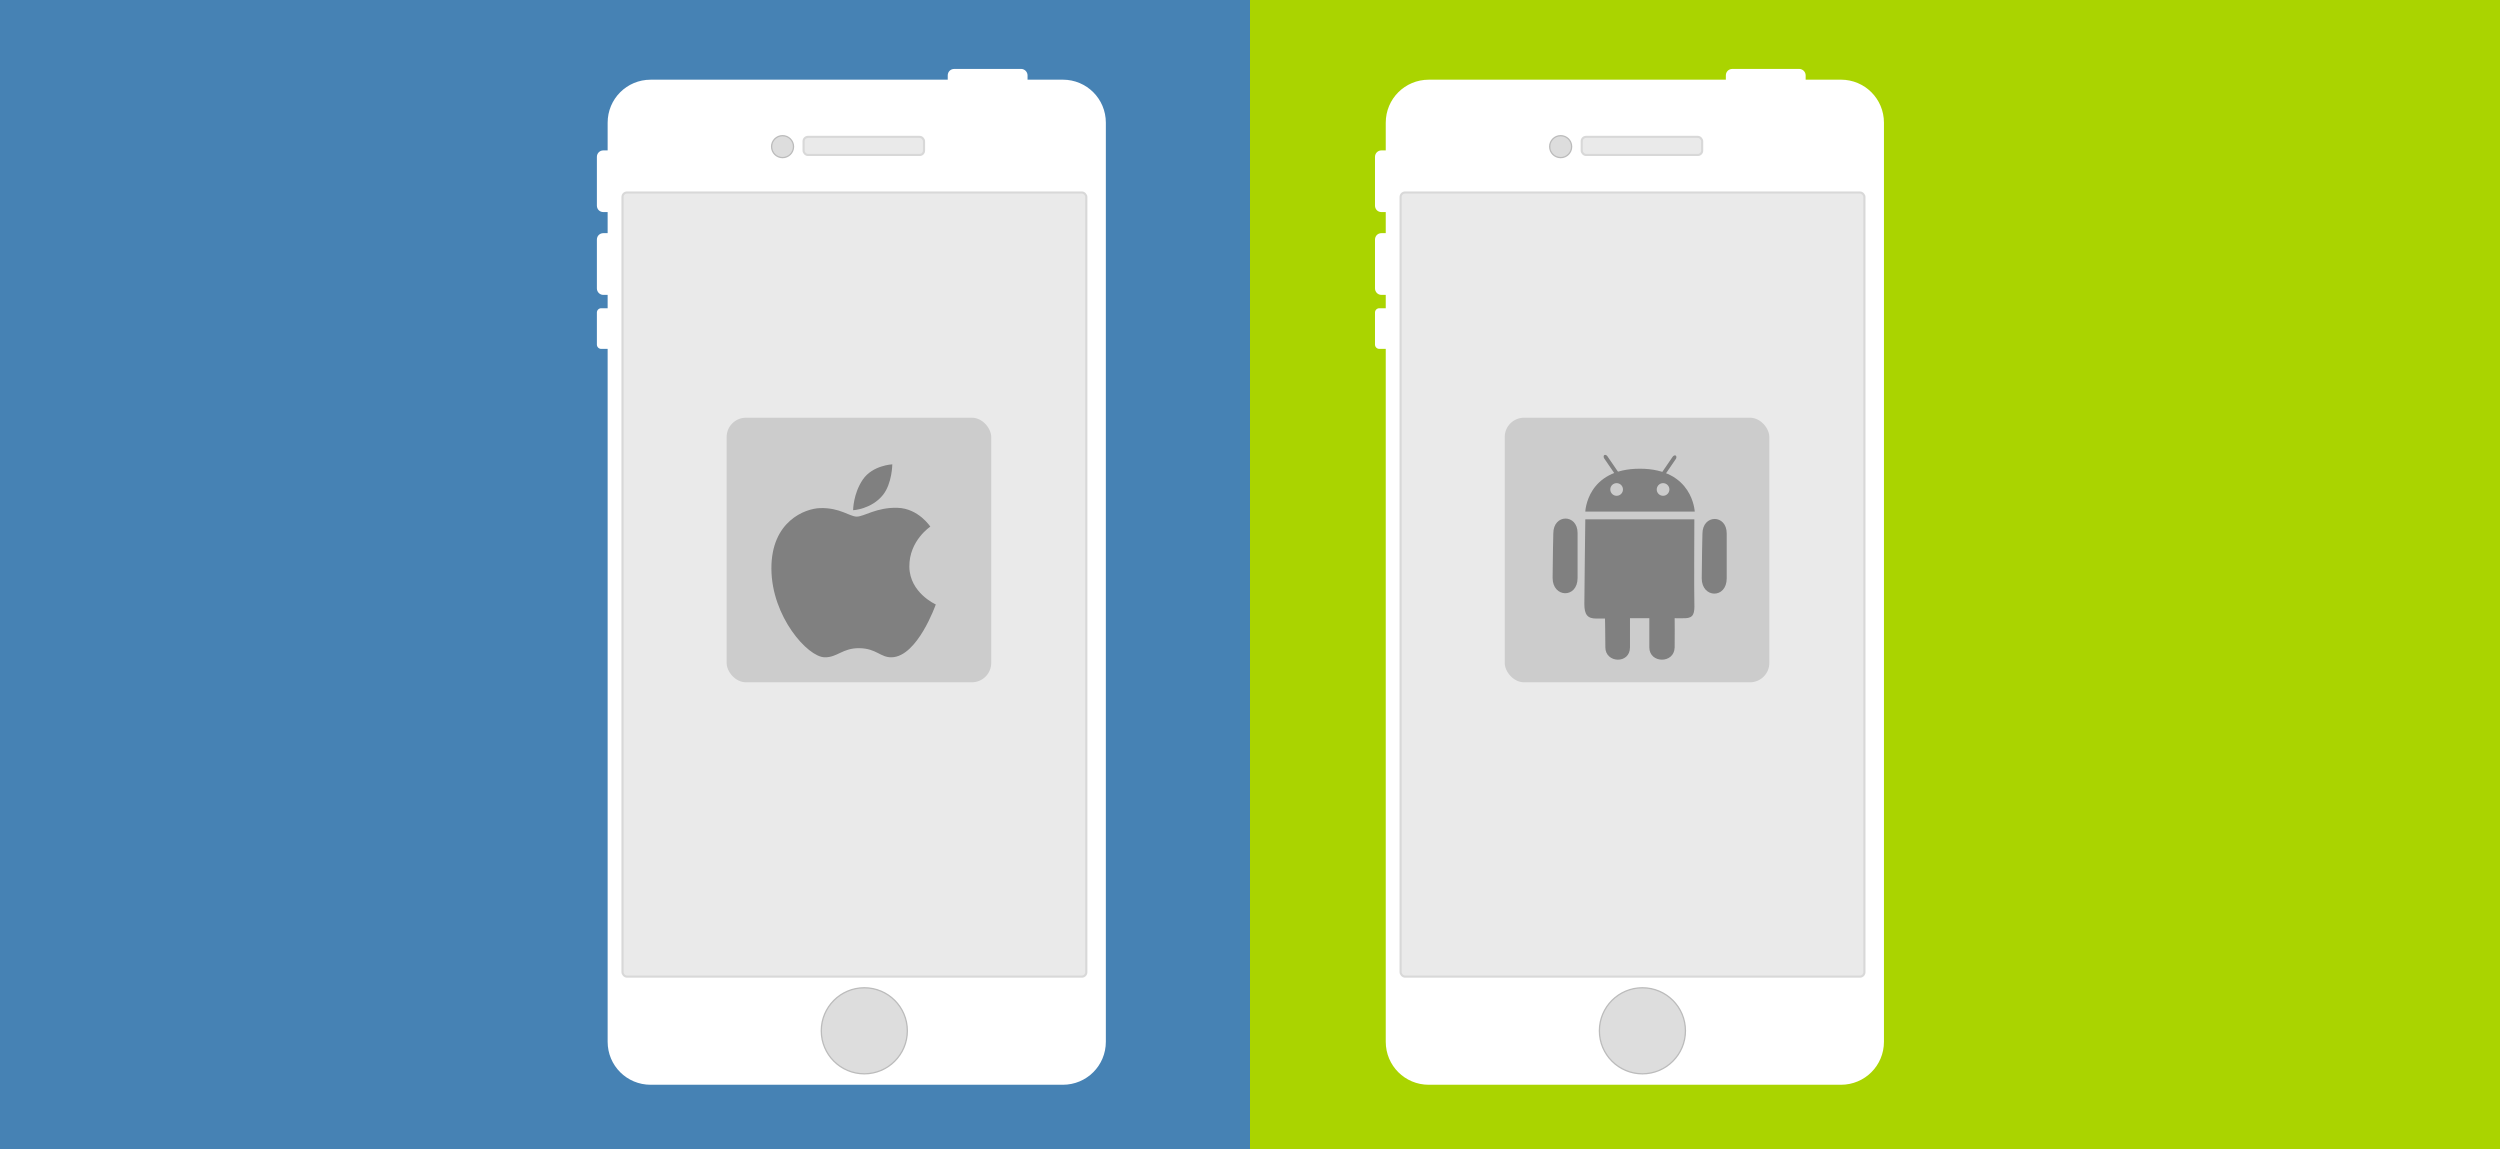
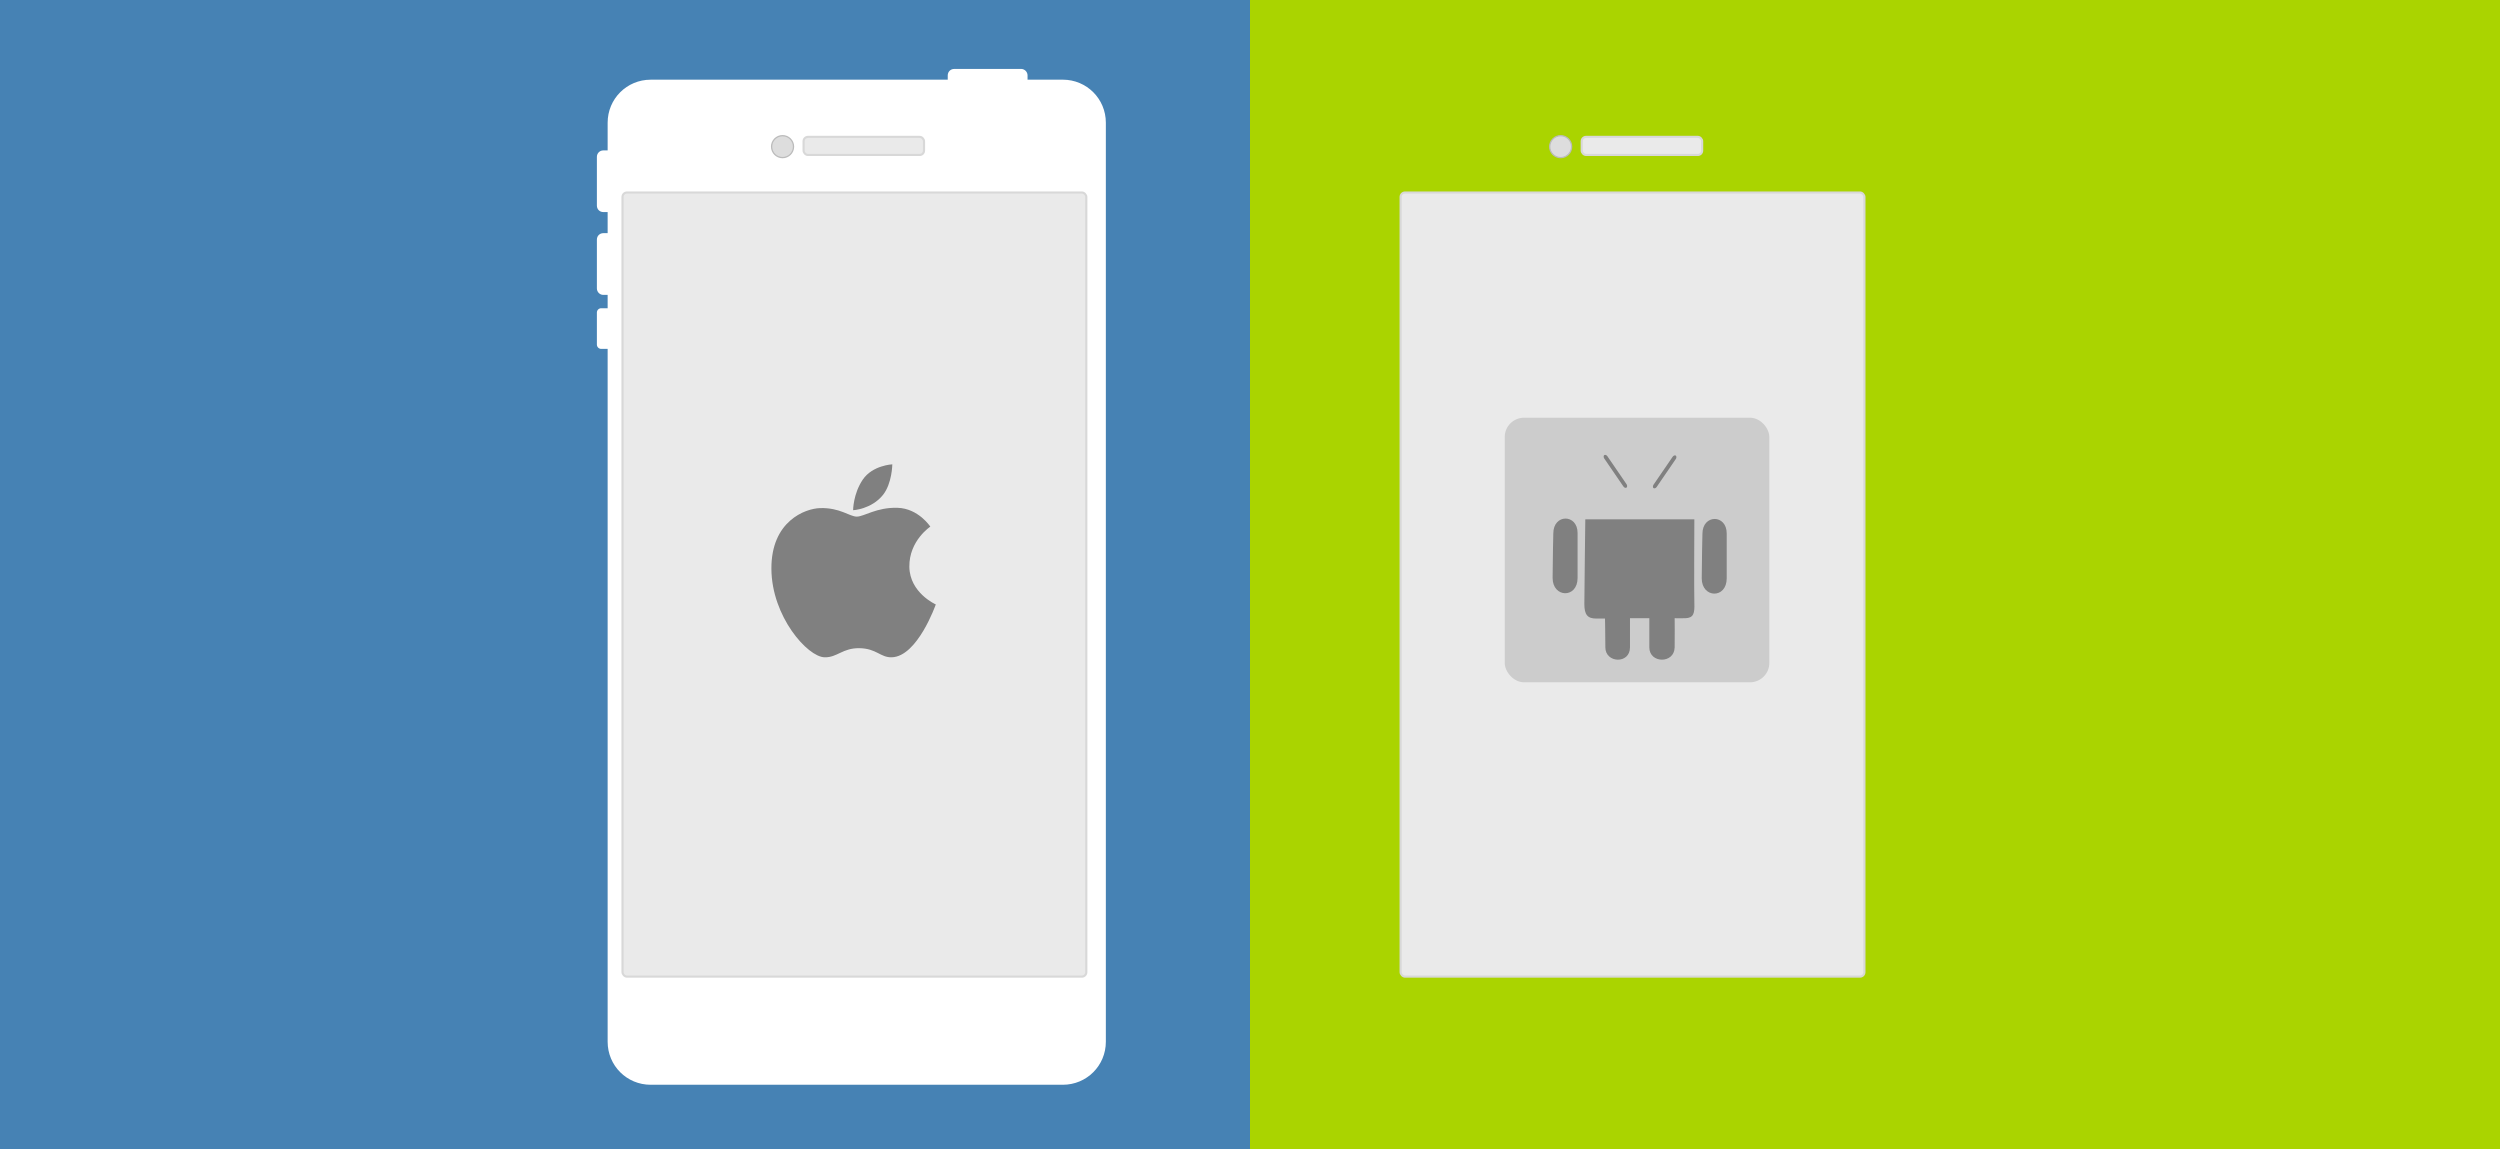
<svg xmlns="http://www.w3.org/2000/svg" version="1.1" viewBox="0 0 966 444">
  <title>Testen mit Android und iOS: Simmulatoren</title>
  <rect width="966" height="444" fill="#4682b4" stroke-width="1.185" />
  <rect x="483" width="483" height="444" fill="#aad400" stroke-width=".838" />
  <g stroke-width=".831">
    <path d="m368.7 26.637c-1.413 0-2.494 1.105-2.494 2.494v1.662h-114.79c-9.226 0-16.624 7.414-16.624 16.624v10.698h-1.662c-1.413 0-2.494 1.114-2.494 2.494v18.843c0 1.413 1.081 2.494 2.494 2.494h1.662v8.146h-1.662c-1.413 0-2.494 1.081-2.494 2.494v18.868c0 1.33 1.081 2.494 2.494 2.494h1.662v5.154h-2.494c-0.914 0-1.662 0.748-1.662 1.662v12.385c0 0.914 0.748 1.662 1.662 1.662h2.494v267.72c0 9.226 7.398 16.624 16.624 16.624h159.26c9.226 0 16.624-7.398 16.624-16.624v-355.12c0-9.21-7.398-16.624-16.624-16.624h-13.632v-1.662c0-1.388-1.164-2.494-2.494-2.494z" fill="#fff" />
    <rect x="240.54" y="74.388" width="179.21" height="302.98" rx="1.715" fill="#eaeaea" stroke="#d8d8d8" />
-     <rect x="280.77" y="161.4" width="102.24" height="102.24" rx="7.481" fill="#ccc" />
  </g>
-   <circle cx="333.97" cy="398.3" r="16.624" fill="#ddd" stroke="#bbb" stroke-width=".499" />
  <circle cx="302.38" cy="56.666" r="4.239" fill="#ddd" stroke="#bbb" stroke-width=".499" />
  <g stroke-width=".831">
    <rect x="310.51" y="52.895" width="46.53" height="6.98" rx="1.662" fill="#eaeaea" stroke="#d8d8d8" />
-     <path d="m669.36 26.637c-1.413 0-2.494 1.105-2.494 2.494v1.662h-114.79c-9.226 0-16.624 7.414-16.624 16.624v10.698h-1.662c-1.413 0-2.494 1.114-2.494 2.494v18.843c0 1.413 1.081 2.494 2.494 2.494h1.662v8.146h-1.662c-1.413 0-2.494 1.081-2.494 2.494v18.868c0 1.33 1.081 2.494 2.494 2.494h1.662v5.154h-2.494c-0.914 0-1.662 0.748-1.662 1.662v12.385c0 0.914 0.748 1.662 1.662 1.662h2.494v267.72c0 9.226 7.398 16.624 16.624 16.624h159.26c9.226 0 16.624-7.398 16.624-16.624v-355.12c0-9.21-7.398-16.624-16.624-16.624h-13.632v-1.662c0-1.388-1.164-2.494-2.494-2.494z" fill="#fff" />
    <rect x="541.2" y="74.388" width="179.21" height="302.98" rx="1.715" fill="#eaeaea" stroke="#d8d8d8" />
    <rect x="581.43" y="161.4" width="102.24" height="102.24" rx="7.481" fill="#ccc" />
  </g>
-   <circle cx="634.63" cy="398.3" r="16.624" fill="#ddd" stroke="#bbb" stroke-width=".499" />
  <circle cx="603.04" cy="56.666" r="4.239" fill="#ddd" stroke="#bbb" stroke-width=".499" />
  <rect x="611.18" y="52.895" width="46.53" height="6.98" rx="1.662" fill="#eaeaea" stroke="#d8d8d8" stroke-width=".831" />
  <g fill="#808080">
    <path d="m331.06 199.62c2.818 0 7.632-3.64 15.733-3.405 8.101 0.235 12.681 7.28 12.681 7.28s-8.219 5.401-8.101 15.499c0.117 10.097 10.215 14.559 10.215 14.559s-7.042 20.161-17.025 20.429c-4.344 0.117-5.871-3.405-12.446-3.522-6.575-0.117-8.571 3.64-13.502 3.522-6.574-0.157-20.429-15.733-20.547-34.166-0.117-18.434 13.034-23.309 18.786-23.483 7.749-0.235 11.389 3.288 14.207 3.288z" stroke-width=".831" />
    <path d="m333.4 185.29c3.757-5.518 11.389-5.871 11.389-5.871s-0.077 7.451-3.64 11.859c-4.462 5.518-11.506 5.871-11.506 5.871s0-6.34 3.757-11.859z" stroke-width=".831" />
    <g stroke-width=".811">
      <path d="m612.56 200.68h42.139s-0.14 28.275 0 32.351c0.136 3.942-0.272 5.709-3.398 5.845-1.901 0.083-4.214 0-4.214 0s0.078 7.613 0 11.282c-0.136 6.389-9.787 6.253-9.787 0v-11.282h-7.476v11.282c0 6.525-9.515 6.117-9.515 0 0-4.35-0.136-11.146-0.136-11.146h-3.398c-3.398 0-4.582-1.557-4.582-5.604 0-4.047 0.369-32.729 0.369-32.729z" />
-       <path d="m633.64 181.11c-20.526 0-21.074 16.584-21.074 16.584h42.275s-0.674-16.584-21.199-16.584zm-8.975 5.574c1.351 0 2.449 1.091 2.449 2.442 0 1.351-1.098 2.449-2.449 2.449s-2.449-1.098-2.449-2.449c0-1.351 1.098-2.442 2.449-2.442zm17.943 0c1.351 0 2.449 1.091 2.449 2.442 0 1.351-1.098 2.449-2.449 2.449s-2.449-1.098-2.449-2.449c0-1.351 1.098-2.442 2.449-2.442z" />
      <path d="m600.2 206.1c0-7.612 9.38-7.612 9.38-0.136v17.349c0 8.02-9.651 7.748-9.651 0 0-5.709 0.272-17.214 0.272-17.214z" />
      <path d="m657.82 206.25c0-7.612 9.38-7.612 9.38-0.136v17.349c0 8.02-9.651 7.748-9.651 0 0-5.709 0.272-17.214 0.272-17.214z" />
      <rect transform="rotate(34.388)" x="633.04" y="-220.44" width="1.495" height="15.225" rx="1.054" ry="1.054" />
    </g>
    <rect transform="matrix(-.825 .565 .565 .825 0 0)" x="-412.86" y="495.39" width="1.495" height="15.225" rx="1.054" stroke-width=".811" />
  </g>
</svg>